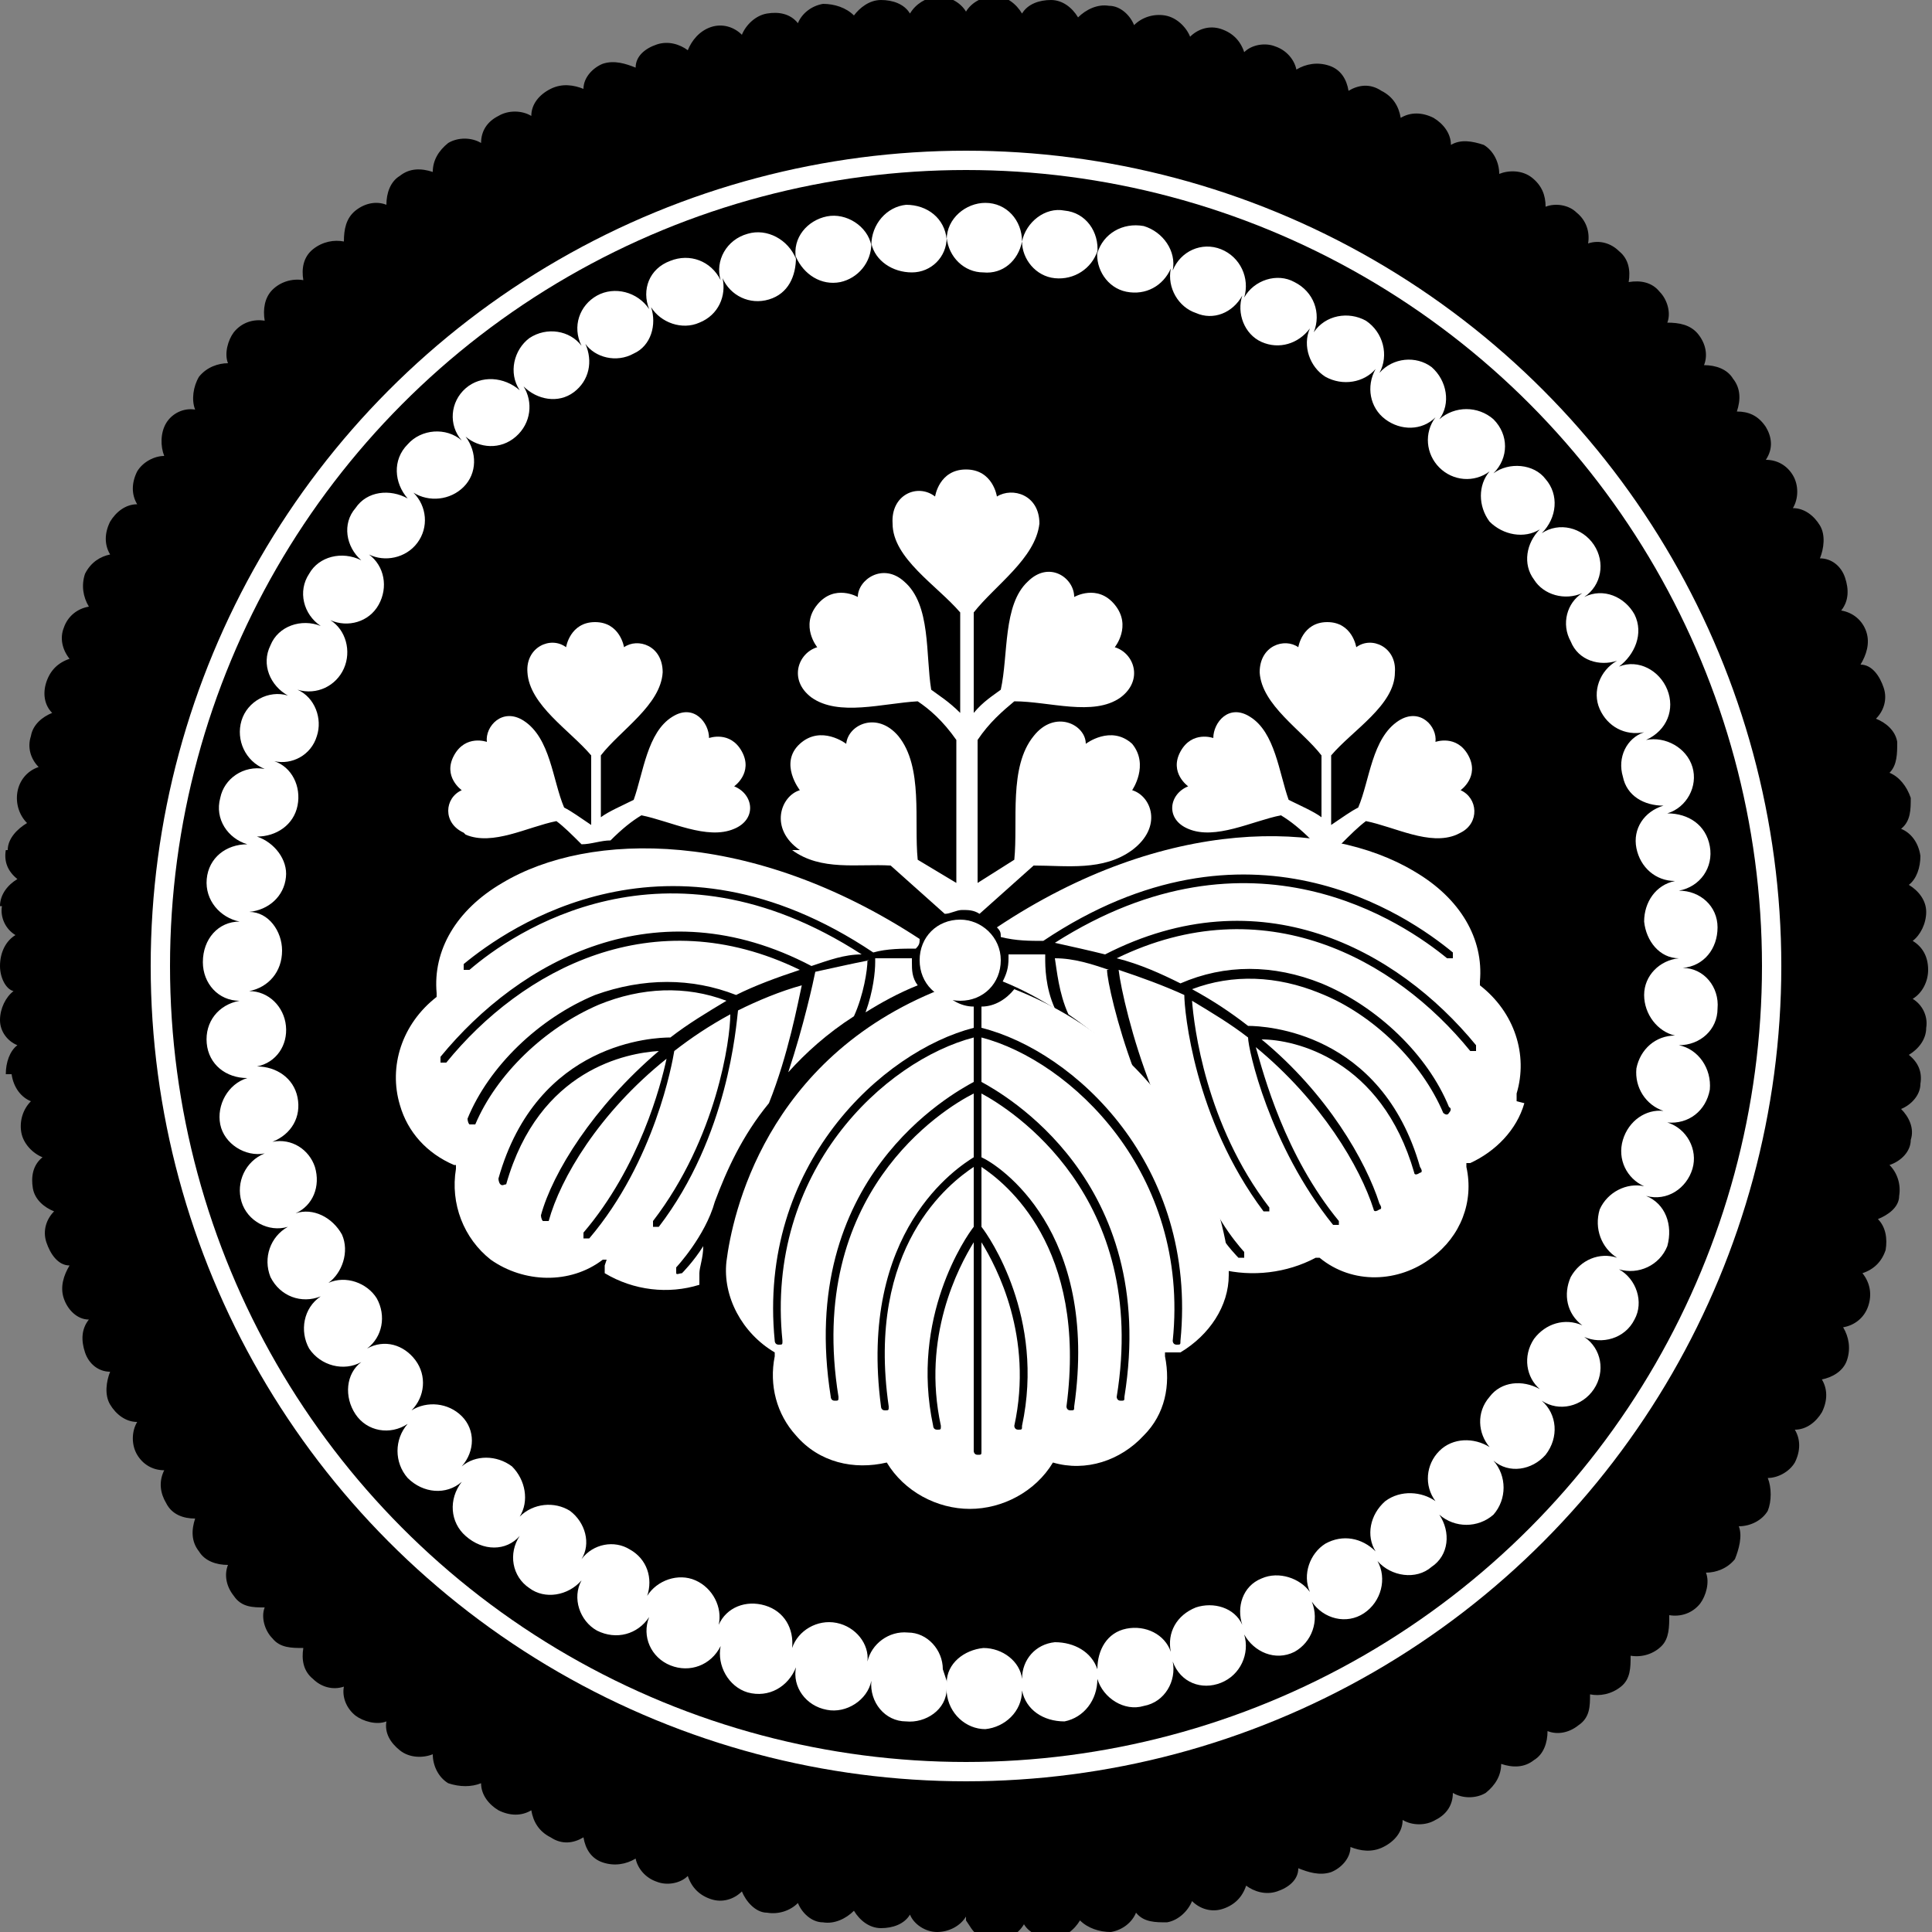
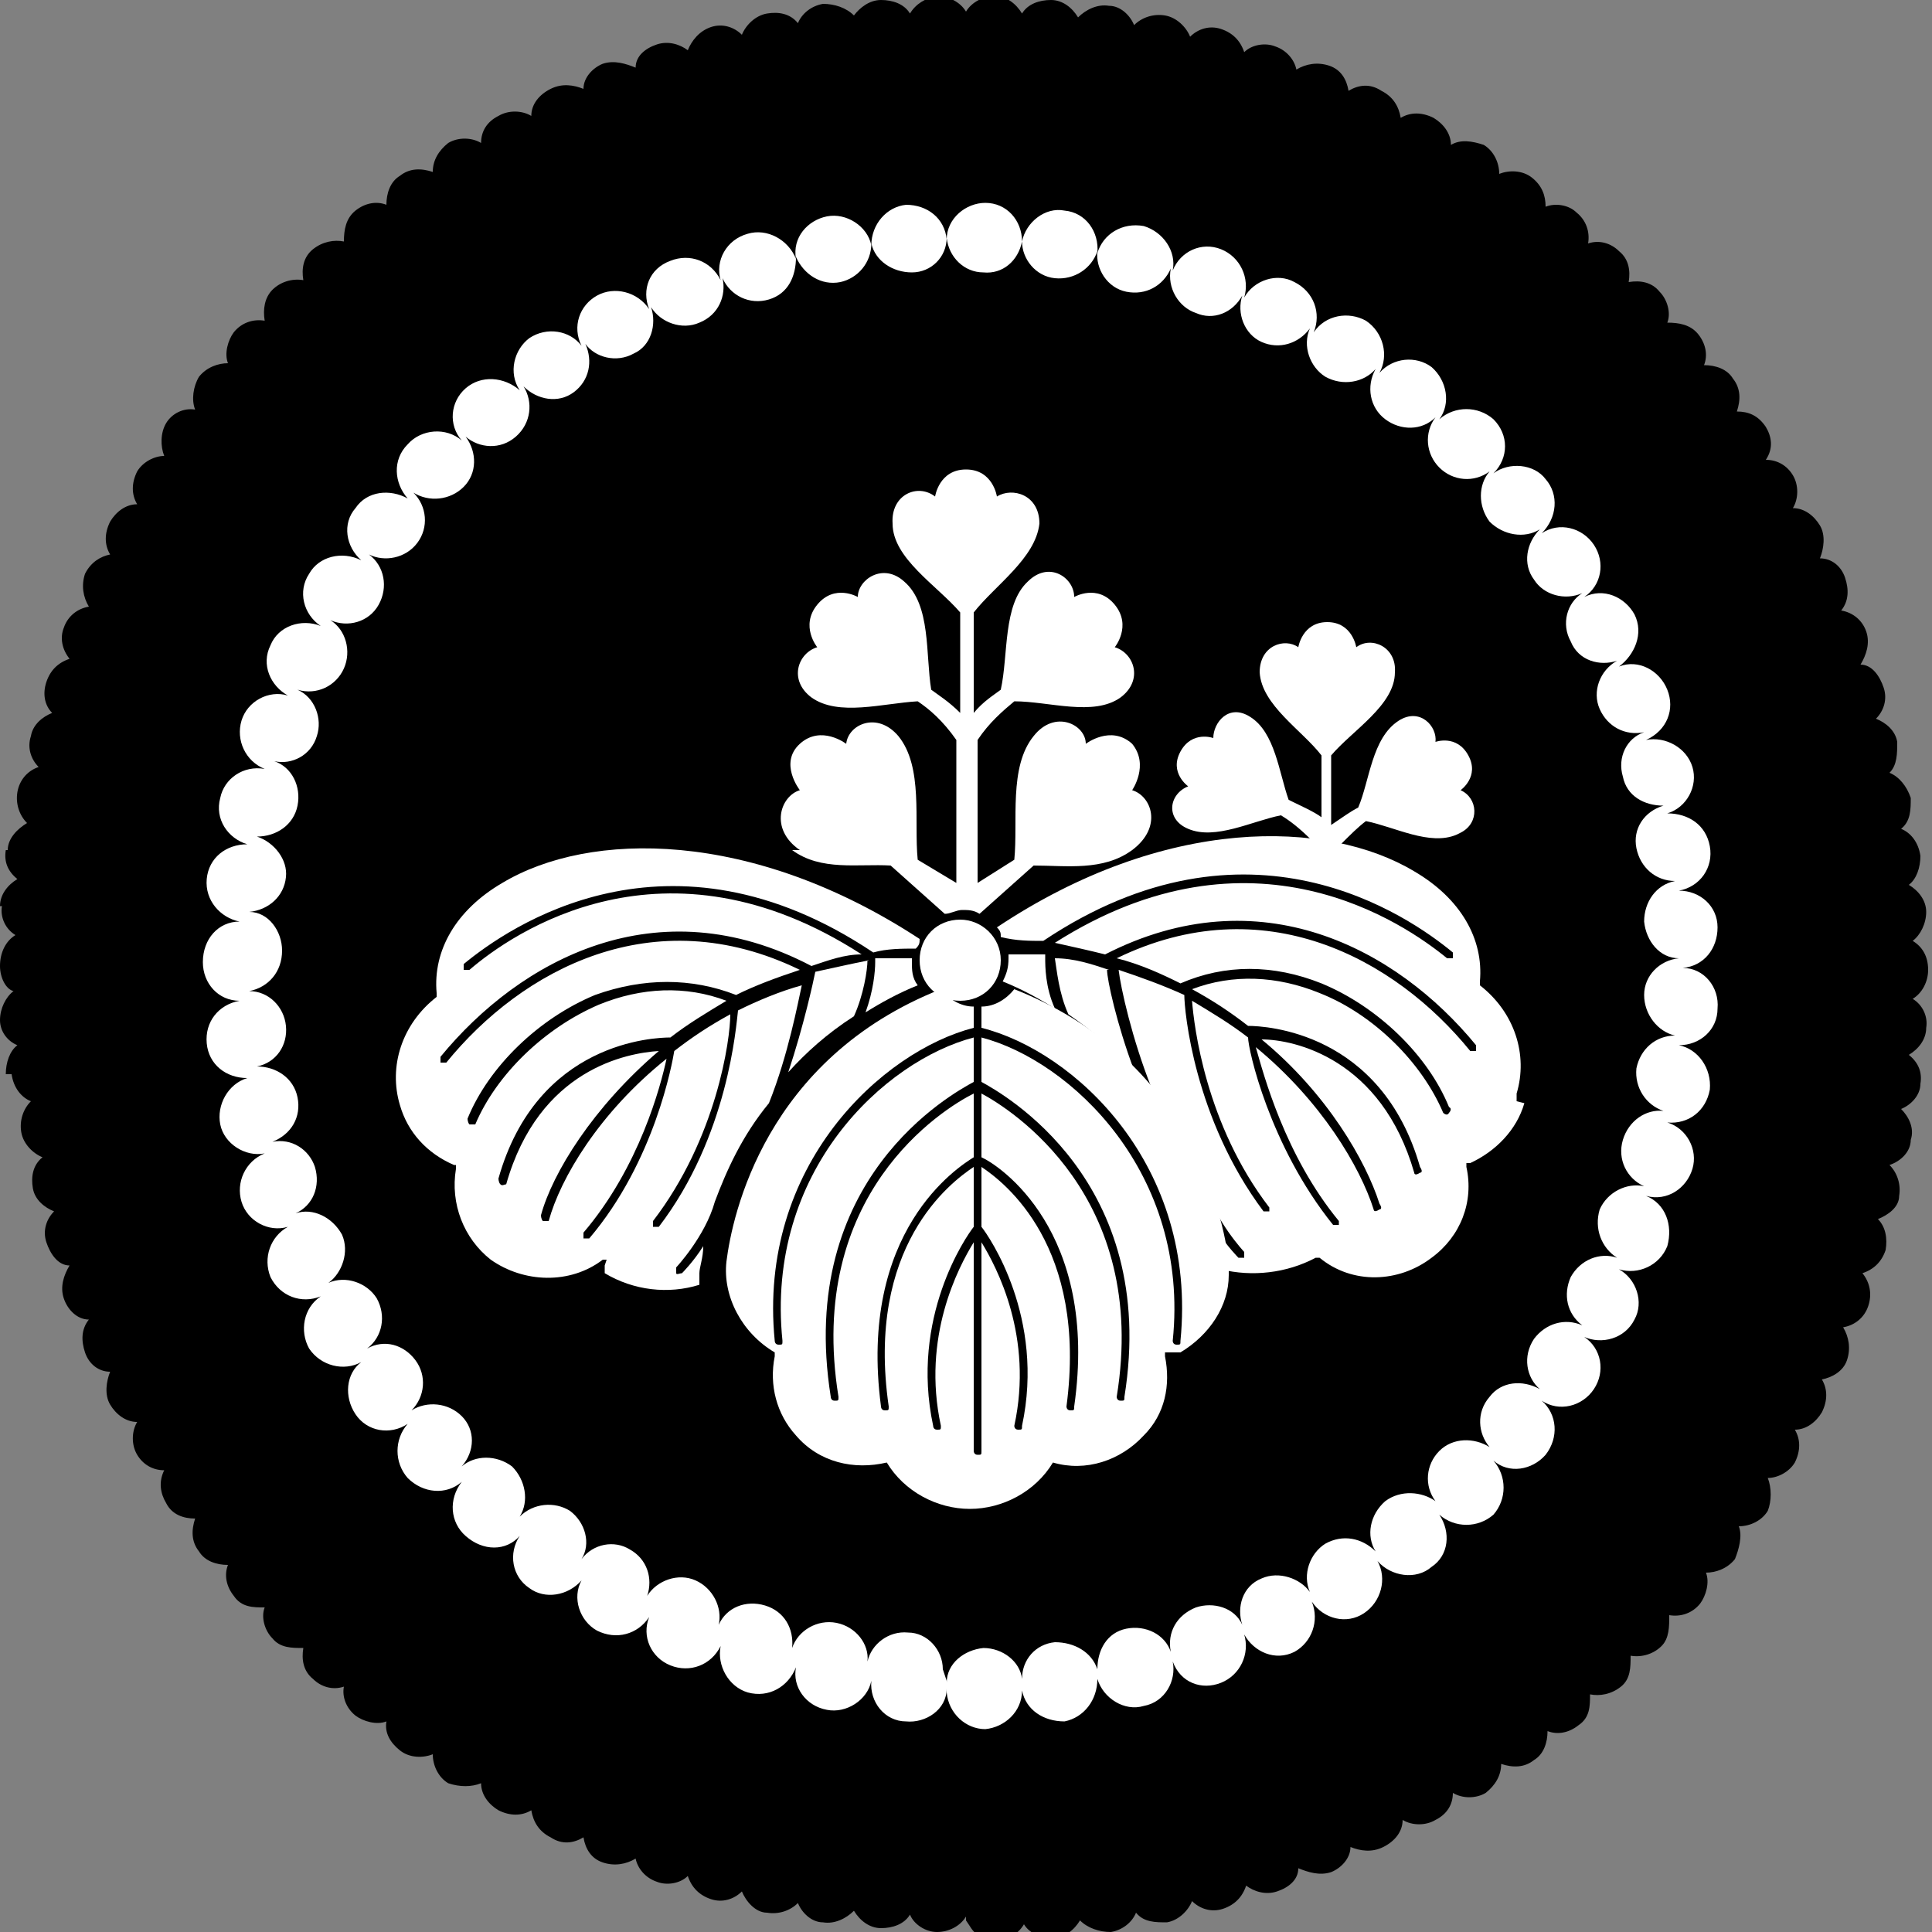
<svg xmlns="http://www.w3.org/2000/svg" version="1.1" viewBox="0 0 100 100">
  <rect x="0" y="0" width="100" height="100" fill="#808080" stroke="none" />
  <defs>
    <style>
      .cls-1 {
        stroke: #fff;
        stroke-miterlimit: 10;
        stroke-width: 1px;
      }

      .cls-1, .cls-2 {
        fill: none;
      }

      .cls-3 {
        fill: #fff;
      }
    </style>
  </defs>
  <g>
    <g id="_レイヤー_1" data-name="レイヤー_1">
      <g id="_レイヤー_1-2" data-name="_レイヤー_1">
        <rect class="cls-2" width="100" height="100" />
        <rect class="cls-2" width="100" height="100" />
        <g>
          <g>
            <path d="M1.7,50c0,26.7,21.6,48.3,48.3,48.3s48.3-21.6,48.3-48.3S76.7,1.7,50,1.7,1.7,23.3,1.7,50Z" />
            <path d="M50,99.2c-.3.5-.9.8-1.5.8h0c-.6,0-1.2-.4-1.4-.9h0c-.3.5-.9.7-1.5.7h0c-.6,0-1.1-.4-1.4-.9h0c-.4.4-1,.7-1.6.6h0c-.6,0-1.1-.5-1.3-1h0c-.4.4-1,.6-1.6.5h0c-.6,0-1.1-.6-1.3-1.1h0c-.4.4-1,.6-1.6.4h0c-.6-.2-1-.6-1.2-1.2h0c-.4.4-1.1.5-1.6.3h0c-.6-.2-1-.7-1.1-1.2h0c-.5.3-1.1.4-1.7.2h0c-.6-.2-.9-.7-1-1.3h0c-.5.3-1.1.4-1.7,0h0c-.6-.3-.9-.8-1-1.4h0c-.5.3-1.1.3-1.7,0h0c-.5-.3-.9-.8-.9-1.4h0c-.5.2-1.1.2-1.7,0h0c-.5-.3-.8-.9-.8-1.5h0c-.5.2-1.2.2-1.7-.2h0c-.5-.4-.8-.9-.7-1.5h0c-.5.2-1.2,0-1.6-.3h0c-.5-.4-.7-1-.6-1.5h0c-.6.2-1.2,0-1.6-.4h0c-.5-.4-.6-1-.5-1.6h0c-.6,0-1.2,0-1.6-.5h0c-.4-.4-.6-1.1-.4-1.6h0c-.6,0-1.2,0-1.6-.6h0c-.4-.5-.5-1.1-.3-1.6h0c-.6,0-1.2-.2-1.5-.7h0c-.4-.5-.4-1.1-.2-1.7h0c-.6,0-1.2-.2-1.5-.8h0c-.3-.5-.4-1.1-.1-1.7h0c-.6,0-1.1-.3-1.4-.8h0c-.3-.5-.3-1.2,0-1.7h0c-.6,0-1.1-.4-1.4-.9h0c-.3-.5-.2-1.2,0-1.7h0c-.6,0-1.1-.4-1.3-1h0c-.2-.6-.2-1.2.2-1.7h0c-.6,0-1.1-.5-1.3-1.1h0c-.2-.6,0-1.2.3-1.7h0c-.6,0-1-.6-1.2-1.2h0c-.2-.6,0-1.2.4-1.6h0c-.5-.2-1-.6-1.1-1.2h0c-.1-.6,0-1.2.5-1.6h0c-.5-.2-1-.7-1.1-1.3h0c-.1-.6.1-1.2.5-1.6h0c-.5-.2-.9-.7-1-1.4h-.3c0-.6.2-1.2.6-1.5h0C.4,53.9,0,53.4,0,52.8h0c0-.6.3-1.2.7-1.5h0c-.4-.1-.7-.7-.7-1.3h0c0-.7.3-1.3.8-1.6h0c-.5-.3-.8-.9-.7-1.5h-.1c0-.6.4-1.1.9-1.4h0c-.5-.4-.7-.9-.6-1.5h.1c0-.6.5-1.1,1-1.4h0c-.4-.4-.6-1-.5-1.6h0c.1-.6.5-1.1,1.1-1.3h0c-.4-.4-.6-1-.4-1.6h0c.1-.6.6-1,1.1-1.2h0c-.4-.4-.5-1-.3-1.6h0c.2-.6.6-1,1.2-1.2h0c-.4-.5-.5-1.1-.3-1.6h0c.2-.6.7-1,1.3-1.1h0c-.3-.5-.4-1.1-.2-1.7h0c.3-.6.8-.9,1.3-1h0c-.3-.5-.3-1.1,0-1.7h0c.3-.5.8-.9,1.4-.9h0c-.3-.5-.3-1.1,0-1.7h0c.3-.5.9-.8,1.4-.8h0c-.2-.5-.2-1.2.1-1.7h0c.3-.5.9-.8,1.5-.7h0c-.2-.5-.1-1.2.2-1.7h0c.4-.5,1-.7,1.5-.7h0c-.2-.5,0-1.2.3-1.6h0c.4-.5,1-.7,1.6-.6h0c-.1-.6,0-1.2.4-1.6h0c.4-.4,1-.6,1.6-.5h0c-.1-.6,0-1.2.5-1.6h0c.5-.4,1.1-.5,1.6-.4h0c0-.6.1-1.2.6-1.6h0c.5-.4,1.1-.5,1.6-.3h0c0-.6.2-1.2.7-1.5h0c.5-.4,1.1-.4,1.7-.2h0c0-.6.3-1.1.8-1.5h0c.5-.3,1.2-.3,1.7,0h0c0-.6.3-1.1.9-1.4h0c.5-.3,1.2-.3,1.7,0h0c0-.6.4-1.1,1-1.4h0c.6-.3,1.2-.2,1.7,0h0c0-.6.5-1.1,1-1.3h0c.6-.2,1.2,0,1.7.2h0c0-.6.5-1,1.1-1.2h0c.6-.2,1.2,0,1.6.3h0c.2-.5.6-1,1.2-1.2h0c.6-.2,1.2,0,1.6.4h0c.2-.5.7-1,1.3-1.1h0c.6-.1,1.2,0,1.6.5h0c.2-.5.7-.9,1.3-1h0c.6,0,1.2.2,1.6.6h0C44.5.4,45,0,45.6,0h0C46.2,0,46.8.2,47.1.7h0c.3-.5.8-.8,1.4-.9h0c.6,0,1.2.3,1.5.8h0c.3-.5.9-.8,1.5-.8h0c.6,0,1.1.4,1.4.9h0C53.2.2,53.8,0,54.4,0h0C55,0,55.5.4,55.8.9h0c.4-.4,1-.7,1.6-.6h0c.6,0,1.1.5,1.3,1h0c.4-.4,1-.6,1.6-.5h0c.6.1,1.1.6,1.3,1.1h0c.4-.4,1-.6,1.6-.4h0c.6.2,1,.6,1.2,1.2h0c.4-.4,1.1-.5,1.6-.3h0c.6.2,1,.7,1.1,1.2h0c.5-.3,1.1-.4,1.7-.2h0c.6.2.9.7,1,1.3h0c.5-.3,1.1-.4,1.7,0h0c.6.3.9.8,1,1.4h0c.5-.3,1.1-.3,1.7,0h0c.5.3.9.8.9,1.4h0c.5-.3,1.1-.2,1.7,0h0c.5.3.8.9.8,1.5h0c.5-.2,1.2-.2,1.7.2h0c.5.4.7.9.7,1.5h0c.5-.2,1.2-.1,1.6.3h0c.5.4.7,1,.6,1.6h0c.6-.2,1.2,0,1.6.4h0c.5.4.6,1,.5,1.6h0c.6-.1,1.2,0,1.6.5h0c.4.4.6,1.1.4,1.6h0c.6,0,1.2.1,1.6.6h0c.4.5.5,1.1.3,1.6h0c.6,0,1.2.2,1.5.7h0c.4.5.4,1.1.2,1.7h0c.6,0,1.1.2,1.5.8h0c.3.5.4,1.1,0,1.7h0c.6,0,1.1.3,1.4.8h0c.3.5.3,1.2,0,1.7h0c.6,0,1.1.4,1.4.9h0c.3.5.2,1.2,0,1.7h0c.6,0,1.1.4,1.3,1h0c.2.6.2,1.2-.2,1.7h0c.6.1,1.1.5,1.3,1.1h0c.2.6,0,1.2-.3,1.7h0c.6,0,1,.6,1.2,1.2h0c.2.6,0,1.2-.4,1.6h0c.5.2,1,.6,1.1,1.2h0c0,.6,0,1.2-.4,1.6h0c.5.2.9.7,1.1,1.3h0c0,.6,0,1.2-.5,1.6h0c.5.2.9.7,1,1.4h0c0,.6-.2,1.2-.6,1.5h0c.5.3.9.8.9,1.4h0c0,.6-.3,1.2-.7,1.5h0c.5.3.8.8.8,1.5h0c0,.6-.3,1.2-.8,1.5h0c.5.3.8.9.7,1.5h0c0,.6-.4,1.1-.9,1.4h0c.5.4.7.9.6,1.5h0c0,.6-.5,1.1-1,1.3h0c.4.4.7,1,.5,1.6h0c0,.6-.5,1.1-1.1,1.3h0c.4.4.6,1,.5,1.6h0c0,.6-.6,1-1.1,1.2h0c.4.4.5,1,.4,1.6h0c-.2.6-.6,1-1.2,1.2h0c.4.5.5,1.1.3,1.7h0c-.2.6-.7,1-1.3,1.1h0c.3.5.4,1.1.2,1.7h0c-.2.6-.8.9-1.3,1h0c.3.5.3,1.1,0,1.7h0c-.3.5-.8.9-1.4.9h0c.3.5.3,1.1,0,1.7h0c-.3.5-.9.8-1.4.8h0c.2.5.2,1.2,0,1.7h0c-.3.5-.9.8-1.5.8h0c.2.5,0,1.2-.2,1.7h0c-.4.5-1,.7-1.5.7h0c.2.5,0,1.2-.3,1.6h0c-.4.5-1,.7-1.6.6h0c0,.6,0,1.2-.4,1.6h0c-.4.4-1,.6-1.6.5h0c0,.6,0,1.2-.5,1.6h0c-.5.4-1.1.5-1.6.4h0c0,.6,0,1.2-.6,1.6h0c-.5.4-1.1.5-1.6.3h0c0,.6-.2,1.2-.7,1.5h0c-.5.4-1.1.4-1.7.2h0c0,.6-.3,1.1-.8,1.5h0c-.5.3-1.2.3-1.7,0h0c0,.6-.3,1.1-.9,1.4h0c-.5.3-1.2.3-1.7,0h0c0,.6-.4,1.1-1,1.4h0c-.6.3-1.2.2-1.7,0h0c0,.6-.5,1.1-1,1.3h0c-.6.2-1.2,0-1.7-.2h0c0,.6-.5,1-1.1,1.2h0c-.6.2-1.2,0-1.6-.3h0c-.2.6-.6,1-1.2,1.2h0c-.6.2-1.2,0-1.6-.4h0c-.2.5-.7,1-1.3,1.1h0c-.6,0-1.2,0-1.6-.5h0c-.2.5-.7.9-1.3,1h0c-.6,0-1.2-.2-1.6-.6h0c-.3.5-.8.9-1.4.9h0c-.6,0-1.2-.2-1.5-.7h0c-.3.5-.8.8-1.4.9h0c-.6,0-1.1-.3-1.4-.8l-.2-.3ZM48.6,96.6h0c.6,0,1.1.3,1.4.8h0c.3-.5.8-.8,1.4-.8h0c.6,0,1.1.3,1.4.7h0c.3-.5.8-.8,1.3-.8h0c.6,0,1.1.2,1.5.6h0c.2-.5.7-.8,1.3-.9h0c.6,0,1.1,0,1.5.5h0c.2-.5.7-.9,1.2-1h0c.6,0,1.1,0,1.5.4h0c.2-.5.6-.9,1.2-1.1h0c.6-.2,1.1,0,1.5.3h0c.2-.5.5-1,1.1-1.1h0c.6-.2,1.1,0,1.6.3h0c0-.5.5-1,1-1.2h0c.5-.2,1.1,0,1.6.2h0c0-.5.4-1,1-1.3h0c.5-.2,1.1-.2,1.6,0h0c0-.5.4-1,.9-1.3h0c.5-.3,1.1-.3,1.6,0h0c0-.5.3-1.1.8-1.4h0c.5-.3,1.1-.3,1.6,0h0c0-.5.2-1.1.7-1.4h0c.5-.3,1.1-.4,1.6-.2h0c0-.5.2-1.1.6-1.5h0c.5-.4,1-.5,1.6-.3h0c0-.5,0-1.1.5-1.5h0c.4-.4,1-.5,1.5-.4h0c0-.5,0-1.1.4-1.5h0c.4-.4,1-.6,1.5-.5h0c0-.5,0-1.1.4-1.5h0c.4-.4.9-.6,1.5-.6h0c-.2-.5,0-1.1.3-1.6h0c.4-.5.9-.7,1.4-.7h0c-.2-.5,0-1.1.2-1.6h0c.3-.5.8-.7,1.4-.8h0c-.2-.5-.2-1.1,0-1.6h0c.3-.5.8-.8,1.3-.8h0c-.3-.5-.3-1.1,0-1.6h0c.3-.5.8-.8,1.3-.9h0c-.3-.5-.3-1,0-1.6h0c.2-.5.7-.9,1.2-1h0c-.3-.4-.4-1-.2-1.6h0c.2-.5.7-.9,1.2-1.1h0c-.3-.4-.5-1-.3-1.5h0c.2-.6.6-1,1.1-1.1h0c-.4-.4-.5-1-.4-1.5h0c0-.6.5-1,1-1.2h0c-.4-.4-.6-.9-.5-1.5h0c0-.6.5-1,1-1.3h0c-.4-.4-.6-.9-.6-1.5h0c0-.6.4-1.1.9-1.3h0c-.4-.3-.7-.9-.6-1.4h0c0-.6.4-1.1.8-1.4h0c-.4-.3-.7-.8-.7-1.4h0c0-.6.3-1.1.7-1.4h0c-.5-.3-.8-.8-.8-1.4h0c0-.6.2-1.1.7-1.4h0c-.5-.3-.8-.7-.9-1.3h0c0-.6.2-1.1.6-1.5h0c-.5-.2-.9-.7-1-1.3h0c0-.6,0-1.1.5-1.5h0c-.5-.2-.9-.6-1-1.2h0c0-.6,0-1.1.4-1.5h0c-.5-.2-.9-.6-1.1-1.1h0c-.2-.6,0-1.1.3-1.6h0c-.5,0-1-.5-1.2-1.1h0c-.2-.5,0-1.1.2-1.6h0c-.5-.1-1-.5-1.2-1h0c-.2-.5-.2-1.1,0-1.6h0c-.5,0-1-.4-1.3-.9h0c-.3-.5-.2-1.1,0-1.6h0c-.5,0-1-.3-1.3-.8h0c-.3-.5-.3-1.1,0-1.6h0c-.5,0-1.1-.3-1.4-.8h0c-.3-.5-.4-1.1-.2-1.6h0c-.5,0-1.1-.2-1.4-.7h0c-.4-.5-.4-1-.3-1.6h0c-.5,0-1.1-.1-1.5-.6h0c-.4-.4-.5-1-.4-1.5h0c-.5,0-1.1,0-1.5-.5h0c-.4-.4-.6-1-.5-1.5h0c-.5.1-1.1,0-1.5-.4h0c-.4-.4-.6-1-.5-1.5h0c-.5.1-1.1,0-1.6-.3h0c-.4-.4-.7-.9-.6-1.5h0c-.5.2-1.1.1-1.6-.2h0c-.5-.3-.7-.9-.7-1.4h0c-.5.2-1.1.2-1.6-.1h0c-.5-.3-.8-.8-.8-1.4h0c-.5.2-1.1.2-1.6,0h0c-.5-.3-.8-.8-.9-1.3h0c-.5.3-1.1.3-1.6,0h0c-.5-.3-.9-.7-.9-1.3h0c-.5.3-1,.4-1.6,0h0c-.5-.2-.9-.7-1-1.2h0c-.4.3-1,.4-1.6.2h0c-.5-.2-.9-.6-1.1-1.1h0c-.4.3-1,.5-1.5.3h0c-.6-.2-1-.6-1.2-1.1h0c-.4.4-1,.5-1.5.4h0c-.6,0-1-.5-1.2-1h0c-.4.4-.9.6-1.5.5h0c-.6,0-1-.4-1.3-.9h0c-.3.4-.9.7-1.5.6h0c-.6,0-1.1-.4-1.3-.9h0c-.3.4-.8.7-1.4.7h0c-.6,0-1.1-.3-1.4-.8h0c-.3.5-.8.8-1.4.8h0c-.6,0-1.1-.3-1.4-.7h0c-.3.5-.8.8-1.3.9h0c-.6,0-1.1-.2-1.5-.6h0c-.2.5-.7.8-1.3.9h0c-.6,0-1.1,0-1.5-.5h0c-.2.5-.7.9-1.2,1h0c-.6,0-1.1,0-1.5-.4h0c-.2.5-.6.9-1.2,1.1h0c-.6.2-1.1,0-1.5-.3h0c-.2.5-.5,1-1.1,1.1h0c-.5.2-1.1,0-1.6-.3h0c0,.5-.5,1-1,1.2h0c-.5.2-1.1,0-1.6-.2h0c0,.5-.4,1-1,1.3h0c-.5.3-1.1.2-1.6,0h0c0,.5-.4,1-.9,1.3h0c-.5.3-1.1.3-1.6,0h0c0,.5-.3,1.1-.8,1.4h0c-.5.3-1.1.3-1.6.1h0c0,.5-.2,1.1-.7,1.4h0c-.5.3-1.1.4-1.6.2h0c0,.5-.2,1.1-.6,1.5h0c-.4.4-1,.5-1.5.3h0c0,.5-.1,1.1-.5,1.5h0c-.4.4-1,.5-1.5.4h0c.1.5,0,1.1-.5,1.5h0c-.4.4-1,.6-1.5.5h0c.1.5,0,1.1-.4,1.5h0c-.4.4-.9.6-1.5.6h0c.2.5,0,1.1-.3,1.6h0c-.4.5-.9.7-1.4.7h0c.2.5.1,1.1-.2,1.6h0c-.3.5-.9.7-1.4.7h0c.2.5.2,1.1,0,1.6h0c-.3.5-.8.8-1.3.8h0c.2.5.3,1.1,0,1.6h0c-.3.5-.8.8-1.3.9h0c.3.5.3,1,0,1.6h0c-.2.5-.7.9-1.2,1h0c.3.4.4,1,.2,1.6h0c-.2.5-.7.9-1.2,1.1h0c.3.4.5,1,.3,1.6h0c-.2.6-.6,1-1.1,1.1h0c.4.4.5,1,.4,1.5h0c0,.6-.5,1-1,1.2h0c.4.4.6.9.5,1.5h0c0,.6-.5,1-1,1.3h0c.4.4.6.9.6,1.5h0c0,.6-.4,1.1-.9,1.3h0c.4.3.7.9.6,1.4h0c0,.6-.4,1.1-.8,1.4h0c.4.3.7.8.7,1.4h0c0,.7-.3,1.2-.7,1.5h0c.5.3.8.8.8,1.4h0c0,.6-.2,1.1-.6,1.4h0c.5.3.8.7.9,1.3h0c0,.6-.2,1.1-.6,1.5h0c.5.2.9.7,1,1.3h0c0,.6,0,1.1-.5,1.5h0c.5.2.9.6,1,1.2h0c0,.6,0,1.1-.4,1.5h0c.5.2.9.6,1.1,1.1h0c.2.6,0,1.1-.3,1.6h0c.5,0,1,.5,1.2,1.1h0c.2.5,0,1.1-.2,1.6h0c.5,0,1,.5,1.2,1h0c.2.5.2,1.1,0,1.6h0c.5,0,1,.4,1.3.9h0c.3.5.2,1.1,0,1.6h0c.5,0,1,.3,1.3.8h0c.3.5.3,1.1,0,1.6h0c.5,0,1.1.3,1.4.8h0c.3.5.4,1.1.2,1.6h0c.5,0,1.1.2,1.4.7h0c.4.5.4,1,.3,1.6h0c.5,0,1.1,0,1.5.6h0c.4.4.5,1,.4,1.5h0c.5,0,1.1,0,1.5.5h0c.4.4.6,1,.4,1.5h0c.5,0,1.1,0,1.5.4h0c.4.4.6,1,.5,1.5h0c.5,0,1.1,0,1.5.3h0c.5.4.7.9.6,1.5h0c.5-.2,1.1,0,1.6.2h0c.5.3.7.9.7,1.4h0c.5-.2,1.1-.2,1.6,0h0c.5.3.8.8.8,1.4h0c.5-.2,1.1-.2,1.6,0h0c.5.3.8.8.9,1.3h0c.5-.3,1.1-.3,1.6,0h0c.5.3.9.7.9,1.3h0c.5-.3,1-.4,1.6,0h0c.5.2.9.7,1,1.2h0c.4-.3,1-.4,1.6-.2h0c.5.2.9.6,1.1,1.1h0c.4-.3,1-.5,1.5-.3h0c.6.2,1,.6,1.2,1.1h0c.4-.4,1-.5,1.5-.4h0c.6,0,1,.5,1.2,1h0c.4-.4.9-.6,1.5-.5h0c.6,0,1,.4,1.3.9h0c.3-.4.9-.7,1.5-.6h0c.6,0,1.1.4,1.3.9h0c.3-.4.8-.7,1.4-.7h0l.2-.2ZM0,49.9h0Z" />
          </g>
          <path class="cls-3" d="M49,87.4c0,1.1-1.1,1.8-2.1,1.7h0c-1.1,0-1.9-1-1.8-2.1h0c-.2,1-1.3,1.7-2.3,1.5h0c-1.1-.2-1.8-1.2-1.6-2.2h0c-.4,1-1.4,1.6-2.5,1.3h0c-1-.3-1.6-1.4-1.4-2.4h0c-.5,1-1.6,1.4-2.6,1h0c-1-.4-1.5-1.5-1.1-2.5h0c-.6.9-1.7,1.2-2.7.7h0c-.9-.5-1.3-1.7-.8-2.6h0c-.7.8-1.9,1-2.7.4h0c-.9-.6-1.1-1.8-.5-2.7h0c-.7.8-1.9.8-2.8,0h0c-.8-.7-.9-1.9-.2-2.8h0c-.8.7-2,.6-2.8-.2h0c-.7-.8-.7-2,0-2.8h0c-.9.6-2.1.4-2.7-.5h0c-.6-.9-.5-2.1.3-2.7h0c-.9.5-2.1.2-2.7-.7h0c-.5-.9-.3-2.1.6-2.7h0c-1,.4-2.1,0-2.6-1h0c-.4-1,0-2.1.9-2.6h0c-1,.3-2.1-.3-2.4-1.3h0c-.3-1,.2-2.1,1.2-2.5h0c-1,.2-2.1-.5-2.3-1.5h0c-.2-1,.4-2.1,1.4-2.4h0c-1.1,0-2-.7-2.1-1.8h0c-.1-1.1.6-2,1.7-2.2h0c-1.1,0-1.9-.9-1.9-2h0c0-1.2.8-2.1,1.9-2.1h0c-1-.2-1.8-1.1-1.7-2.2h0c.1-1.1,1-1.8,2.1-1.8h0c-1-.3-1.7-1.3-1.4-2.4h0c.2-1,1.2-1.7,2.3-1.5h0c-1-.4-1.5-1.5-1.2-2.5h0c.3-1,1.4-1.6,2.4-1.3h0c-.9-.5-1.4-1.6-.9-2.6h0c.4-1,1.6-1.4,2.6-1h0c-.9-.6-1.2-1.8-.6-2.7h0c.5-.9,1.7-1.2,2.7-.7h0c-.8-.7-1-1.9-.3-2.7h0c.6-.9,1.8-1,2.7-.5h0c-.7-.8-.8-2,0-2.8h0c.7-.8,2-.9,2.8-.2h0c-.7-.8-.6-2,.2-2.7h0c.8-.7,2-.6,2.8.1h0c-.6-.9-.3-2.1.5-2.7h0c.9-.6,2.1-.4,2.7.4h0c-.5-1-.1-2.1.8-2.6h0c.9-.5,2.1-.2,2.7.7h0c-.4-1,0-2.1,1.1-2.5h0c1-.4,2.1,0,2.6,1h0c-.3-1,.3-2.1,1.4-2.4h0c1-.3,2.1.3,2.5,1.3h0c-.2-1.1.6-2,1.6-2.2h0c1-.2,2.1.5,2.3,1.5h0c0-1.1.8-2,1.8-2.1h0c1.1,0,2,.7,2.1,1.8h0c0-1.1,1-1.9,2-1.9h0c1.1,0,1.9.9,1.9,2h0c.2-1,1.2-1.8,2.2-1.6h0c1.1.1,1.8,1.1,1.7,2.2h0c.3-1,1.3-1.6,2.4-1.4h0c1,.3,1.7,1.3,1.5,2.3h0c.4-1,1.5-1.5,2.5-1.1h0c1,.4,1.5,1.5,1.2,2.5h0c.5-.9,1.7-1.3,2.6-.8h0c1,.5,1.4,1.6,1,2.6h0c.6-.9,1.8-1.1,2.7-.6h0c.9.6,1.2,1.8.7,2.7h0c.7-.8,1.9-.9,2.7-.3h0c.8.7,1,1.9.4,2.7h0c.8-.7,2-.7,2.8,0h0c.8.8.8,2,0,2.8h0c.8-.6,2.1-.5,2.7.3h0c.7.8.6,2-.2,2.8h0c.9-.6,2.1-.3,2.7.6h0c.6.9.4,2.1-.5,2.7h0c1-.5,2.1,0,2.6.9h0c.5,1,0,2.1-.8,2.7h0c1-.4,2.1.2,2.5,1.2h0c.4,1,0,2.1-1.1,2.6h0c1-.2,2.1.4,2.4,1.4h0c.3,1-.3,2.1-1.3,2.4h0c1.1,0,2,.6,2.2,1.7h0c.2,1.1-.5,2.1-1.6,2.3h0c1.1,0,2,.8,2,1.9h0c0,1.1-.7,2-1.8,2.1h0c1.1,0,1.9,1,1.8,2.1h0c0,1.1-.9,1.9-2,1.9h0c1,.2,1.7,1.2,1.6,2.3h0c-.2,1.1-1.1,1.8-2.2,1.7h0c1,.3,1.6,1.4,1.3,2.4h0c-.3,1-1.3,1.7-2.4,1.4h0c1,.4,1.4,1.5,1.1,2.6h0c-.4,1-1.5,1.5-2.5,1.2h0c.9.5,1.3,1.7.8,2.6h0c-.5,1-1.7,1.3-2.6.9h0c.9.6,1.1,1.8.5,2.7h0c-.6.9-1.8,1.2-2.7.6h0c.8.7.9,1.9.2,2.8h0c-.7.8-1.9,1-2.7.3h0c.7.8.7,2,0,2.8h0c-.8.7-2,.7-2.8,0h0c.6.9.5,2.1-.4,2.7h0c-.8.7-2.1.5-2.8-.3h0c.5.9.2,2.1-.7,2.7h0c-.9.6-2.1.3-2.7-.6h0c.4,1,0,2.1-.9,2.6h0c-1,.5-2.1,0-2.6-.9h0c.3,1-.2,2.1-1.2,2.5h0c-1,.4-2.1,0-2.5-1.1h0c.2,1-.4,2.1-1.5,2.3h0c-1,.3-2.1-.4-2.4-1.4h0c0,1.1-.7,2-1.7,2.2h0c-1.1,0-2-.6-2.2-1.6h0c0,1.1-.9,1.9-1.9,2h0c-1,0-1.9-.8-2-1.9v-.3ZM49,87.1c0-1,.9-1.7,1.9-1.8h0c1,0,1.9.7,2,1.6h0c0-1,.7-1.8,1.7-1.9h0c1,0,1.9.5,2.2,1.4h0c0-1,.5-1.9,1.5-2.1h0c1-.2,2,.3,2.3,1.2h0c-.2-1,.3-1.9,1.3-2.3h0c.9-.3,2,0,2.4.9h0c-.3-.9,0-2,1-2.4h0c.9-.4,2,0,2.5.7h0c-.4-.9,0-2,.8-2.5h0c.9-.5,1.9-.3,2.6.4h0c-.5-.8-.3-1.9.5-2.6h0c.8-.6,1.9-.5,2.6,0h0c-.6-.8-.5-1.9.2-2.6h0c.7-.7,1.8-.7,2.6-.2h0c-.6-.7-.7-1.8,0-2.6h0c.6-.8,1.7-.9,2.6-.4h0c-.7-.6-.9-1.7-.3-2.6h0c.6-.8,1.6-1.1,2.5-.7h0c-.8-.6-1-1.6-.6-2.5h0c.5-.9,1.5-1.3,2.4-1h0c-.8-.5-1.2-1.5-.9-2.5h0c.4-.9,1.4-1.4,2.3-1.2h0c-.9-.4-1.4-1.4-1.1-2.4h0c.3-1,1.2-1.6,2.1-1.5h0c-.9-.3-1.5-1.2-1.4-2.2h0c.2-1,1-1.7,2-1.7h0c-.9-.2-1.6-1.1-1.6-2.1h0c0-1,.8-1.8,1.8-1.9h0c-1,0-1.7-.9-1.8-1.9h0c0-1,.6-1.9,1.6-2.1h0c-1,0-1.8-.7-2-1.7h0c-.2-1,.4-1.9,1.4-2.2h0c-1,0-1.9-.5-2.1-1.5h0c-.3-1,.2-2,1.1-2.3h0c-1,.2-1.9-.3-2.3-1.2h0c-.4-.9,0-2,.9-2.5h0c-.9.3-2,0-2.4-1h0c-.5-.9-.2-2,.6-2.5h0c-.9.4-2,.1-2.5-.7h0c-.6-.8-.4-1.9.3-2.6h0c-.8.5-1.9.3-2.6-.4h0c-.6-.8-.6-1.9,0-2.6h0c-.8.6-1.9.5-2.6-.2h0c-.7-.7-.8-1.8-.2-2.6h0c-.7.7-1.8.7-2.6.1h0c-.8-.6-1-1.7-.5-2.6h0c-.6.7-1.7.9-2.6.4h0c-.8-.5-1.2-1.6-.8-2.5h0c-.6.8-1.6,1.1-2.5.7h0c-.9-.4-1.3-1.5-1-2.4h0c-.5.9-1.5,1.3-2.4.9h0c-.9-.3-1.5-1.3-1.3-2.3h0c-.4.9-1.3,1.4-2.3,1.2h0c-1-.2-1.6-1.2-1.5-2.1h0c-.3.9-1.2,1.5-2.2,1.4h0c-1-.1-1.7-1-1.7-1.9h0c-.2,1-1,1.7-2,1.6h0c-1,0-1.8-.8-1.9-1.8h0c0,1-.8,1.8-1.8,1.8h0c-1,0-1.9-.6-2.1-1.5h0c0,1-.7,1.8-1.6,2h0c-1,.2-1.9-.4-2.3-1.3h0c0,1-.4,1.9-1.4,2.2h0c-1,.3-2-.2-2.4-1.1h0c.2.9-.2,1.9-1.2,2.3h0c-.9.4-2,0-2.5-.8h0c.3.9,0,2-.9,2.4h0c-.9.5-2,.2-2.5-.5h0c.4.9.2,1.9-.6,2.5h0c-.8.6-1.9.4-2.6-.3h0c.5.8.4,1.9-.4,2.6h0c-.8.7-1.9.6-2.6,0h0c.6.8.6,1.9-.1,2.6h0c-.7.7-1.8.8-2.6.3h0c.7.7.8,1.8.2,2.6h0c-.6.8-1.7,1-2.5.6h0c.8.6,1,1.7.5,2.6h0c-.5.9-1.6,1.2-2.5.8h0c.8.5,1.1,1.6.7,2.5h0c-.4.9-1.4,1.4-2.4,1.1h0c.9.4,1.3,1.5,1,2.4h0c-.3,1-1.3,1.5-2.2,1.3h0c.9.3,1.4,1.3,1.2,2.3h0c-.2,1-1.1,1.6-2.1,1.6h0c.9.3,1.6,1.2,1.5,2.1h0c-.1,1-.9,1.7-1.9,1.8h0c1,0,1.7,1,1.7,2h0c0,1.1-.7,1.9-1.7,2.1h0c1,0,1.8.8,1.9,1.8h0c.1,1-.5,1.9-1.5,2.1h0c1,0,1.9.6,2.1,1.6h0c.2,1-.3,1.9-1.3,2.3h0c1-.2,1.9.4,2.2,1.3h0c.3,1-.1,2-1,2.4h0c.9-.3,1.9.2,2.4,1.1h0c.4.9,0,2-.7,2.5h0c.9-.4,2,0,2.5.8h0c.5.9.3,2-.5,2.6h0c.9-.5,1.9-.2,2.5.6h0c.6.8.5,1.9-.2,2.6h0c.8-.5,1.9-.4,2.6.3h0c.7.7.7,1.8,0,2.6h0c.7-.6,1.8-.6,2.6,0h0c.7.7.9,1.8.4,2.6h0c.7-.7,1.8-.8,2.6-.3h0c.8.6,1.1,1.7.6,2.5h0c.6-.8,1.7-1,2.5-.5h0c.9.5,1.2,1.5.9,2.4h0c.5-.8,1.6-1.2,2.5-.8h0c.9.4,1.4,1.4,1.2,2.3h0c.4-.9,1.4-1.3,2.4-1h0c1,.3,1.5,1.2,1.4,2.2h0c.3-.9,1.3-1.5,2.3-1.3h0c1,.2,1.7,1.1,1.6,2h0c.2-.9,1.1-1.6,2.1-1.5h0c1,0,1.8.9,1.8,1.9l.2.6ZM74.7,24.7h0Z" />
          <g>
            <path class="cls-3" d="M57.3,50.2c0,.5.5,2.8,1.4,5.2-.9-1-2.1-2-3.4-2.9-.5-1.1-.6-2.3-.7-2.9,1,0,1.9.3,2.8.6h0Z" />
            <path class="cls-3" d="M54.1,49.6c0,.4,0,1.5.5,2.6-.8-.5-1.7-1-2.7-1.4.2-.4.3-.7.3-1.2s0,0,0-.2c.7,0,1.3,0,1.9,0h0Z" />
            <path class="cls-3" d="M49.7,47.6c1.1,0,2.1.9,2.1,2.1s-.9,2.1-2.1,2.1-2.1-.9-2.1-2.1.9-2.1,2.1-2.1Z" />
            <path class="cls-3" d="M44.9,49.7c0,.5-.2,1.8-.7,2.9-1.4.9-2.5,1.9-3.4,2.9.8-2.4,1.3-4.7,1.4-5.2.9-.2,1.8-.4,2.8-.6h0Z" />
            <path class="cls-3" d="M45.3,49.6c.6,0,1.3,0,1.9,0v.2c0,.4,0,.8.3,1.2-1,.4-1.9.9-2.7,1.4.4-1.1.5-2.1.5-2.6h0Z" />
            <path class="cls-3" d="M31.4,65.2h-.2c-1.7,1.3-4.1,1.2-5.8,0-1.4-1.1-2.1-2.9-1.8-4.7v-.2h-.1c-1.4-.6-2.4-1.7-2.8-3.1-.6-2,.1-4.2,1.9-5.6h0v-.2c-.2-2.2,1-4.3,3.4-5.7,4.5-2.7,12.9-2.8,21.6,2.9,0,.2,0,.3-.2.5-.7,0-1.5,0-2.2.2-10.6-7.1-18.9-1.3-21.2.6v.3h.3c2.2-1.9,10.1-7.4,20.3-.8-.9,0-1.7.3-2.6.6-8-4.2-15.1-.3-19.2,4.7v.3h.3c3.9-4.8,10.7-8.5,18.3-4.8-1.2.4-2.3.8-3.3,1.3-2.3-.9-4.8-.9-7.3,0-2.9,1.2-5.5,3.7-6.6,6.4,0,0,0,.2.1.3.1,0,.2,0,.3,0,1.1-2.6,3.6-5,6.4-6.2,2.2-.9,4.5-1,6.6-.2-1,.6-2,1.2-2.9,1.9-.8,0-6.9.2-8.9,7.3,0,0,0,.2.1.3s.2,0,.3,0c1.7-6,6.3-6.8,7.9-6.9-3.4,2.9-5.5,6.3-6.1,8.5,0,0,0,.2.1.3.1,0,.2,0,.3,0,.6-2.2,2.6-5.6,6.1-8.4-.3,1.4-1.4,5.6-4.3,9h0v.3h.3c3.4-4,4.3-9.1,4.4-9.7.9-.7,1.8-1.3,2.9-1.9,0,1.3-.7,6.4-4,10.7h0v.3h.3c3.6-4.7,4-10.4,4.1-11.2,1-.5,2.2-1,3.3-1.3-.2.9-.7,3.6-1.7,6.1-1.4,1.7-2.2,3.5-2.8,5.1h0c-.5,1.8-2,3.4-2,3.4v.3c0,.1.2,0,.3,0,0,0,.6-.6,1.1-1.4,0,.6-.2,1.1-.2,1.4v.6c-1.6.5-3.4.3-4.9-.6v-.4Z" />
            <path class="cls-3" d="M60.3,70h0v.2c.3,1.5,0,3-1.1,4.1-1.2,1.3-3,1.9-4.7,1.4h0c-.9,1.5-2.6,2.4-4.3,2.4s-3.4-.9-4.3-2.4h0c0,0,0,0,0,0-1.7.4-3.5,0-4.7-1.4-1-1.1-1.4-2.6-1.1-4.1h0c0,0,0-.2,0-.2-1.7-1-2.7-2.9-2.5-4.7.3-2.4,2-10.5,11.1-14.1.4.5,1,.9,1.7.9v1.1c-4.7,1.2-11.2,7.1-10.3,16.2,0,0,0,.2.2.2s.2,0,.2-.2c-.9-8.8,5.3-14.5,9.9-15.7v2.3c-1.1.6-9.2,5-7.4,16.3,0,0,0,.2.2.2s.2,0,.2-.2c-1.7-10.5,5.4-14.9,7-15.7v3.3c-.8.5-6,3.8-4.8,12.9,0,0,0,.2.2.2s.2,0,.2-.2c-1.2-8.3,3.2-11.6,4.4-12.4v3.1c-.4.5-3.3,4.7-2.1,10.3,0,0,0,.2.2.2s.2,0,.2-.2c-1-4.6.9-8.2,1.7-9.5v10.8c0,0,0,.2.2.2s.2,0,.2-.2v-10.8c.8,1.3,2.7,4.9,1.7,9.5,0,0,0,.2.2.2s.2,0,.2-.2c1.2-5.6-1.7-9.8-2.1-10.3v-3.1c1.2.8,5.5,4.1,4.4,12.4,0,0,0,.2.2.2s.2,0,.2-.2c1.3-9.1-3.9-12.5-4.8-12.9v-3.3c1.5.8,8.7,5.3,7,15.7,0,0,0,.2.2.2s.2,0,.2-.2c1.8-11.2-6.3-15.7-7.4-16.3v-2.3c4.6,1.2,10.8,7,9.9,15.7,0,0,0,.2.2.2s.2,0,.2-.2c.9-9.1-5.5-15-10.3-16.2v-1.1c.7,0,1.3-.4,1.7-.9,9.1,3.6,10.8,11.7,11.1,14.1v.7h0c0,1.6-1,3.1-2.5,4h-.4Z" />
            <path class="cls-3" d="M78.9,57.1c-.4,1.4-1.5,2.5-2.8,3.1h-.2v.2c.4,1.8-.3,3.6-1.8,4.7-1.7,1.3-4.1,1.4-5.8,0h-.2c-1.5.8-3.3,1-4.9.6v-.6c0-.4,0-.9-.2-1.4.5.8,1.1,1.4,1.1,1.4h.3v-.3s-1.5-1.6-2-3.4h0c-.5-1.6-1.4-3.4-2.8-5.1-1-2.5-1.6-5.2-1.7-6.1,1.2.4,2.3.8,3.4,1.3,0,.8.5,6.4,4.1,11.2,0,0,.2,0,.3,0v-.2c0-.1,0,0,0,0-3.3-4.3-3.9-9.4-4-10.7,1,.6,2,1.2,2.9,1.9,0,.6,1.1,5.6,4.4,9.7,0,0,.2,0,.3,0v-.2c0-.2,0,0,0,0-2.8-3.4-3.9-7.6-4.3-9,3.4,2.8,5.4,6.2,6.1,8.4,0,0,0,.2.3,0,0,0,.2,0,0-.3-.7-2.2-2.7-5.7-6.1-8.5,1.7,0,6.2,1,7.9,6.9,0,0,0,.2.3,0,0,0,.2,0,0-.3-2-7-8-7.3-8.9-7.3-.9-.7-1.8-1.3-2.9-1.9,2.1-.8,4.4-.7,6.6.2,2.8,1.1,5.3,3.6,6.4,6.2,0,0,.2.2.3,0,0,0,.2-.2,0-.3-1.1-2.7-3.7-5.2-6.6-6.4-2.5-1-5-1-7.3,0-1-.5-2.1-1-3.3-1.3,7.6-3.7,14.4,0,18.3,4.8,0,0,.2,0,.3,0,0,0,0-.2,0-.3-4.1-5-11.2-8.8-19.2-4.7-.8-.2-1.7-.4-2.6-.6,10.2-6.5,18.1-1,20.3.8h.3v-.3c-2.3-1.9-10.6-7.7-21.2-.6-.7,0-1.4,0-2.2-.2,0-.2,0-.3-.2-.5,8.7-5.8,17.1-5.6,21.6-2.9,2.4,1.4,3.6,3.5,3.4,5.7h0v.2c1.8,1.4,2.5,3.6,1.9,5.6v.4Z" />
            <path class="cls-3" d="M41,44c1.5,1.1,3.4.7,5.1.8l2.8,2.5c.3,0,.6-.2.9-.2s.6,0,.9.2l2.8-2.5c1.7,0,3.6.3,5.1-.8,1.6-1.2,1-2.8,0-3.1,0,0,.9-1.3,0-2.4-1.1-1-2.4,0-2.4,0,0-1-1.6-1.8-2.7-.4-1.3,1.6-.8,4.4-1,6.4l-1.9,1.2v-7.4c.6-.9,1.3-1.5,1.9-2,1.8,0,4.1.8,5.5-.2,1.2-.9.7-2.3-.3-2.6,0,0,.9-1.1,0-2.2-.9-1.1-2.1-.4-2.1-.4,0-1-1.3-1.9-2.4-.8-1.3,1.2-1,3.8-1.4,5.6-.4.3-.9.6-1.4,1.2v-5.2c1.1-1.4,3.2-2.8,3.4-4.6,0-1.5-1.4-1.9-2.2-1.4,0,0-.2-1.4-1.6-1.4s-1.6,1.4-1.6,1.4c-.9-.7-2.3-.1-2.2,1.4,0,1.8,2.3,3.2,3.5,4.6v5.2c-.6-.6-1.1-.9-1.5-1.2-.3-1.8,0-4.4-1.4-5.6-1.1-1-2.4-.1-2.4.8,0,0-1.2-.7-2.1.4-.9,1.1,0,2.2,0,2.2-1,.3-1.5,1.7-.3,2.6,1.4,1,3.7.3,5.5.2.6.4,1.3,1,2,2v7.4c0,0-2-1.2-2-1.2-.2-2,.3-4.8-1-6.4-1.1-1.3-2.6-.6-2.7.4,0,0-1.3-1-2.4,0-1.1,1,0,2.4,0,2.4-1,.3-1.6,2,0,3.1h-.2Z" />
-             <path class="cls-3" d="M24.1,43.2c1.4.6,3.2-.4,4.7-.7.4.3.8.7,1.3,1.2.5,0,1-.2,1.5-.2.6-.6,1.1-1,1.6-1.3,1.5.3,3.4,1.3,4.8.7,1.2-.5,1-1.8,0-2.2,0,0,1-.7.4-1.8s-1.7-.7-1.7-.7c0-.8-.8-1.8-1.9-1.1-1.3.8-1.5,2.9-2,4.3-.6.3-1.3.6-1.7.9v-3.2c1-1.3,3.1-2.6,3.2-4.3,0-1.4-1.3-1.8-2-1.3,0,0-.2-1.3-1.5-1.3s-1.5,1.3-1.5,1.3c-.8-.6-2.1,0-2,1.3.1,1.7,2.2,3,3.3,4.3v3.6c-.6-.4-1-.7-1.4-.9-.6-1.4-.7-3.6-2.1-4.5-1.1-.7-2,.3-1.9,1.1,0,0-1.1-.4-1.7.7-.6,1.1.4,1.8.4,1.8-.9.4-1,1.7.1,2.2h0Z" />
            <path class="cls-3" d="M75.4,43.2c-1.4.6-3.2-.4-4.7-.7-.4.3-.8.7-1.3,1.2-.5,0-1-.2-1.5-.2-.6-.6-1.1-1-1.6-1.3-1.5.3-3.4,1.3-4.8.7-1.2-.5-1-1.8,0-2.2,0,0-1-.7-.4-1.8s1.7-.7,1.7-.7c0-.8.8-1.8,1.9-1.1,1.3.8,1.5,2.9,2,4.3.6.3,1.3.6,1.7.9v-3.2c-1-1.3-3.1-2.6-3.2-4.3,0-1.4,1.3-1.8,2-1.3,0,0,.2-1.3,1.5-1.3s1.5,1.3,1.5,1.3c.8-.6,2.1,0,2,1.3,0,1.7-2.2,3-3.3,4.3v3.6c.6-.4,1-.7,1.4-.9.6-1.4.7-3.6,2.1-4.5,1.1-.7,2,.3,1.9,1.1,0,0,1.1-.4,1.7.7.6,1.1-.4,1.8-.4,1.8.9.4,1,1.7,0,2.2h0Z" />
          </g>
        </g>
      </g>
-       <circle class="cls-1" cx="50" cy="50" r="41.7" />
    </g>
  </g>
</svg>